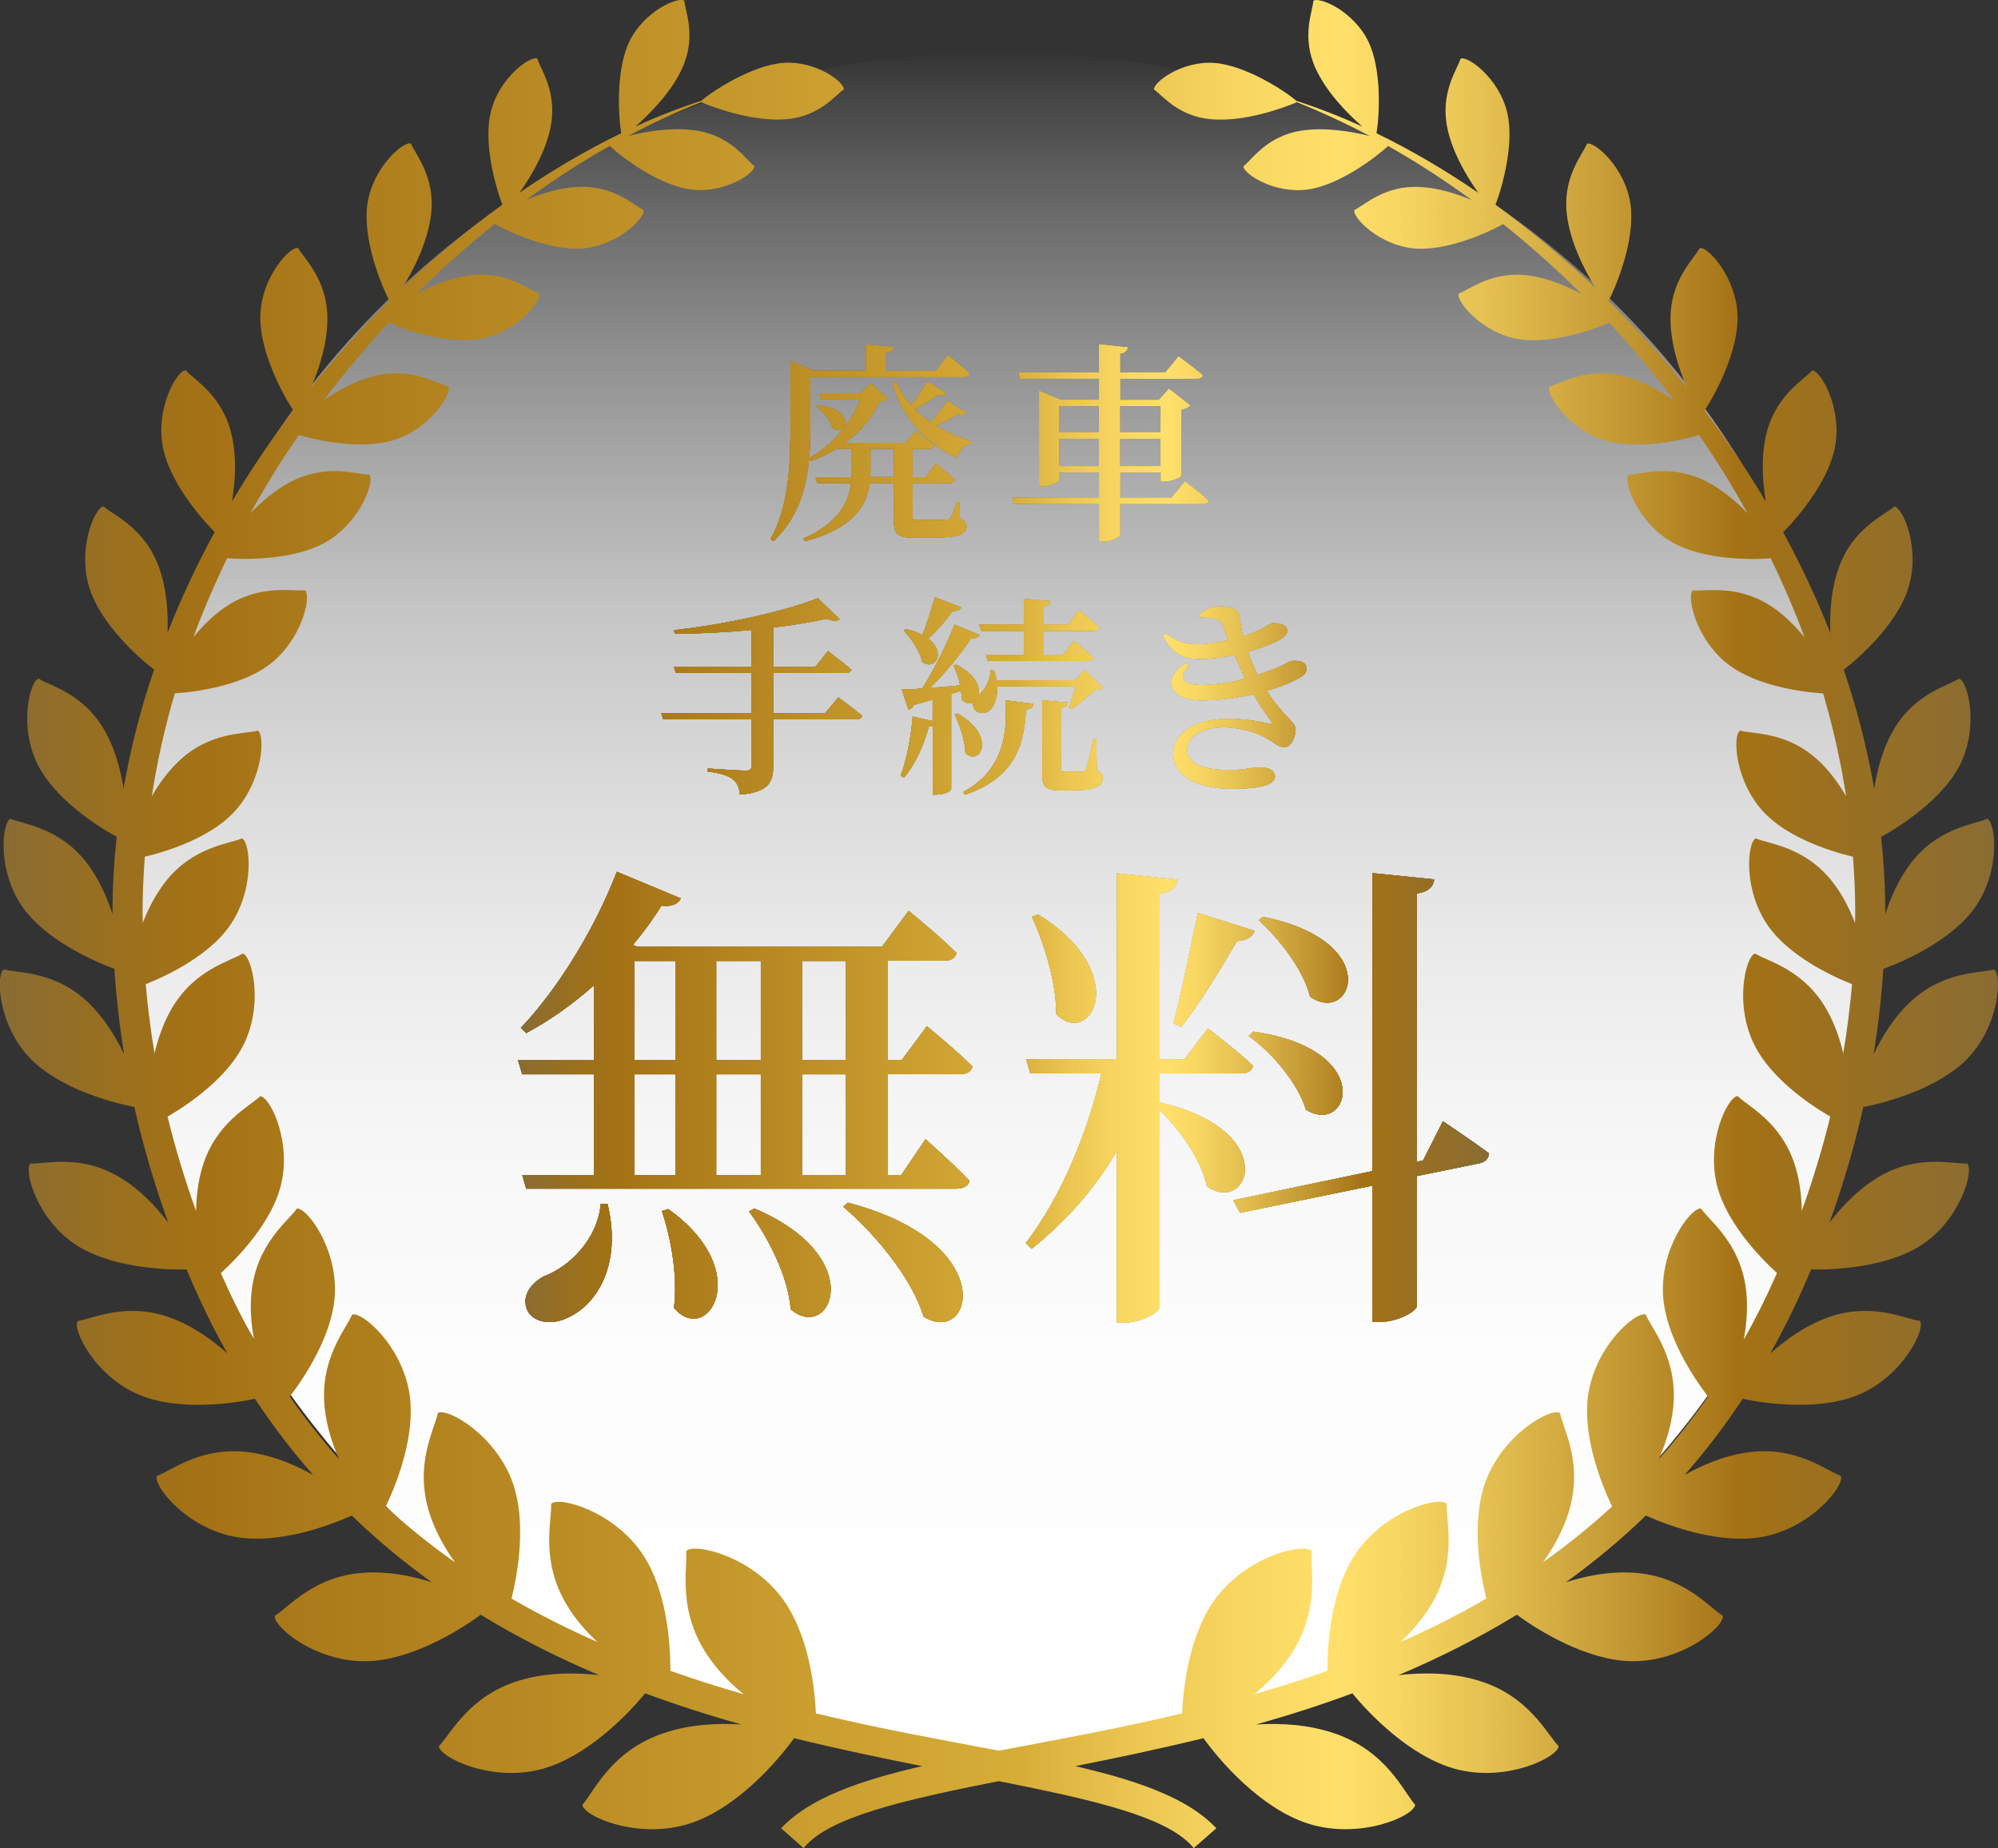
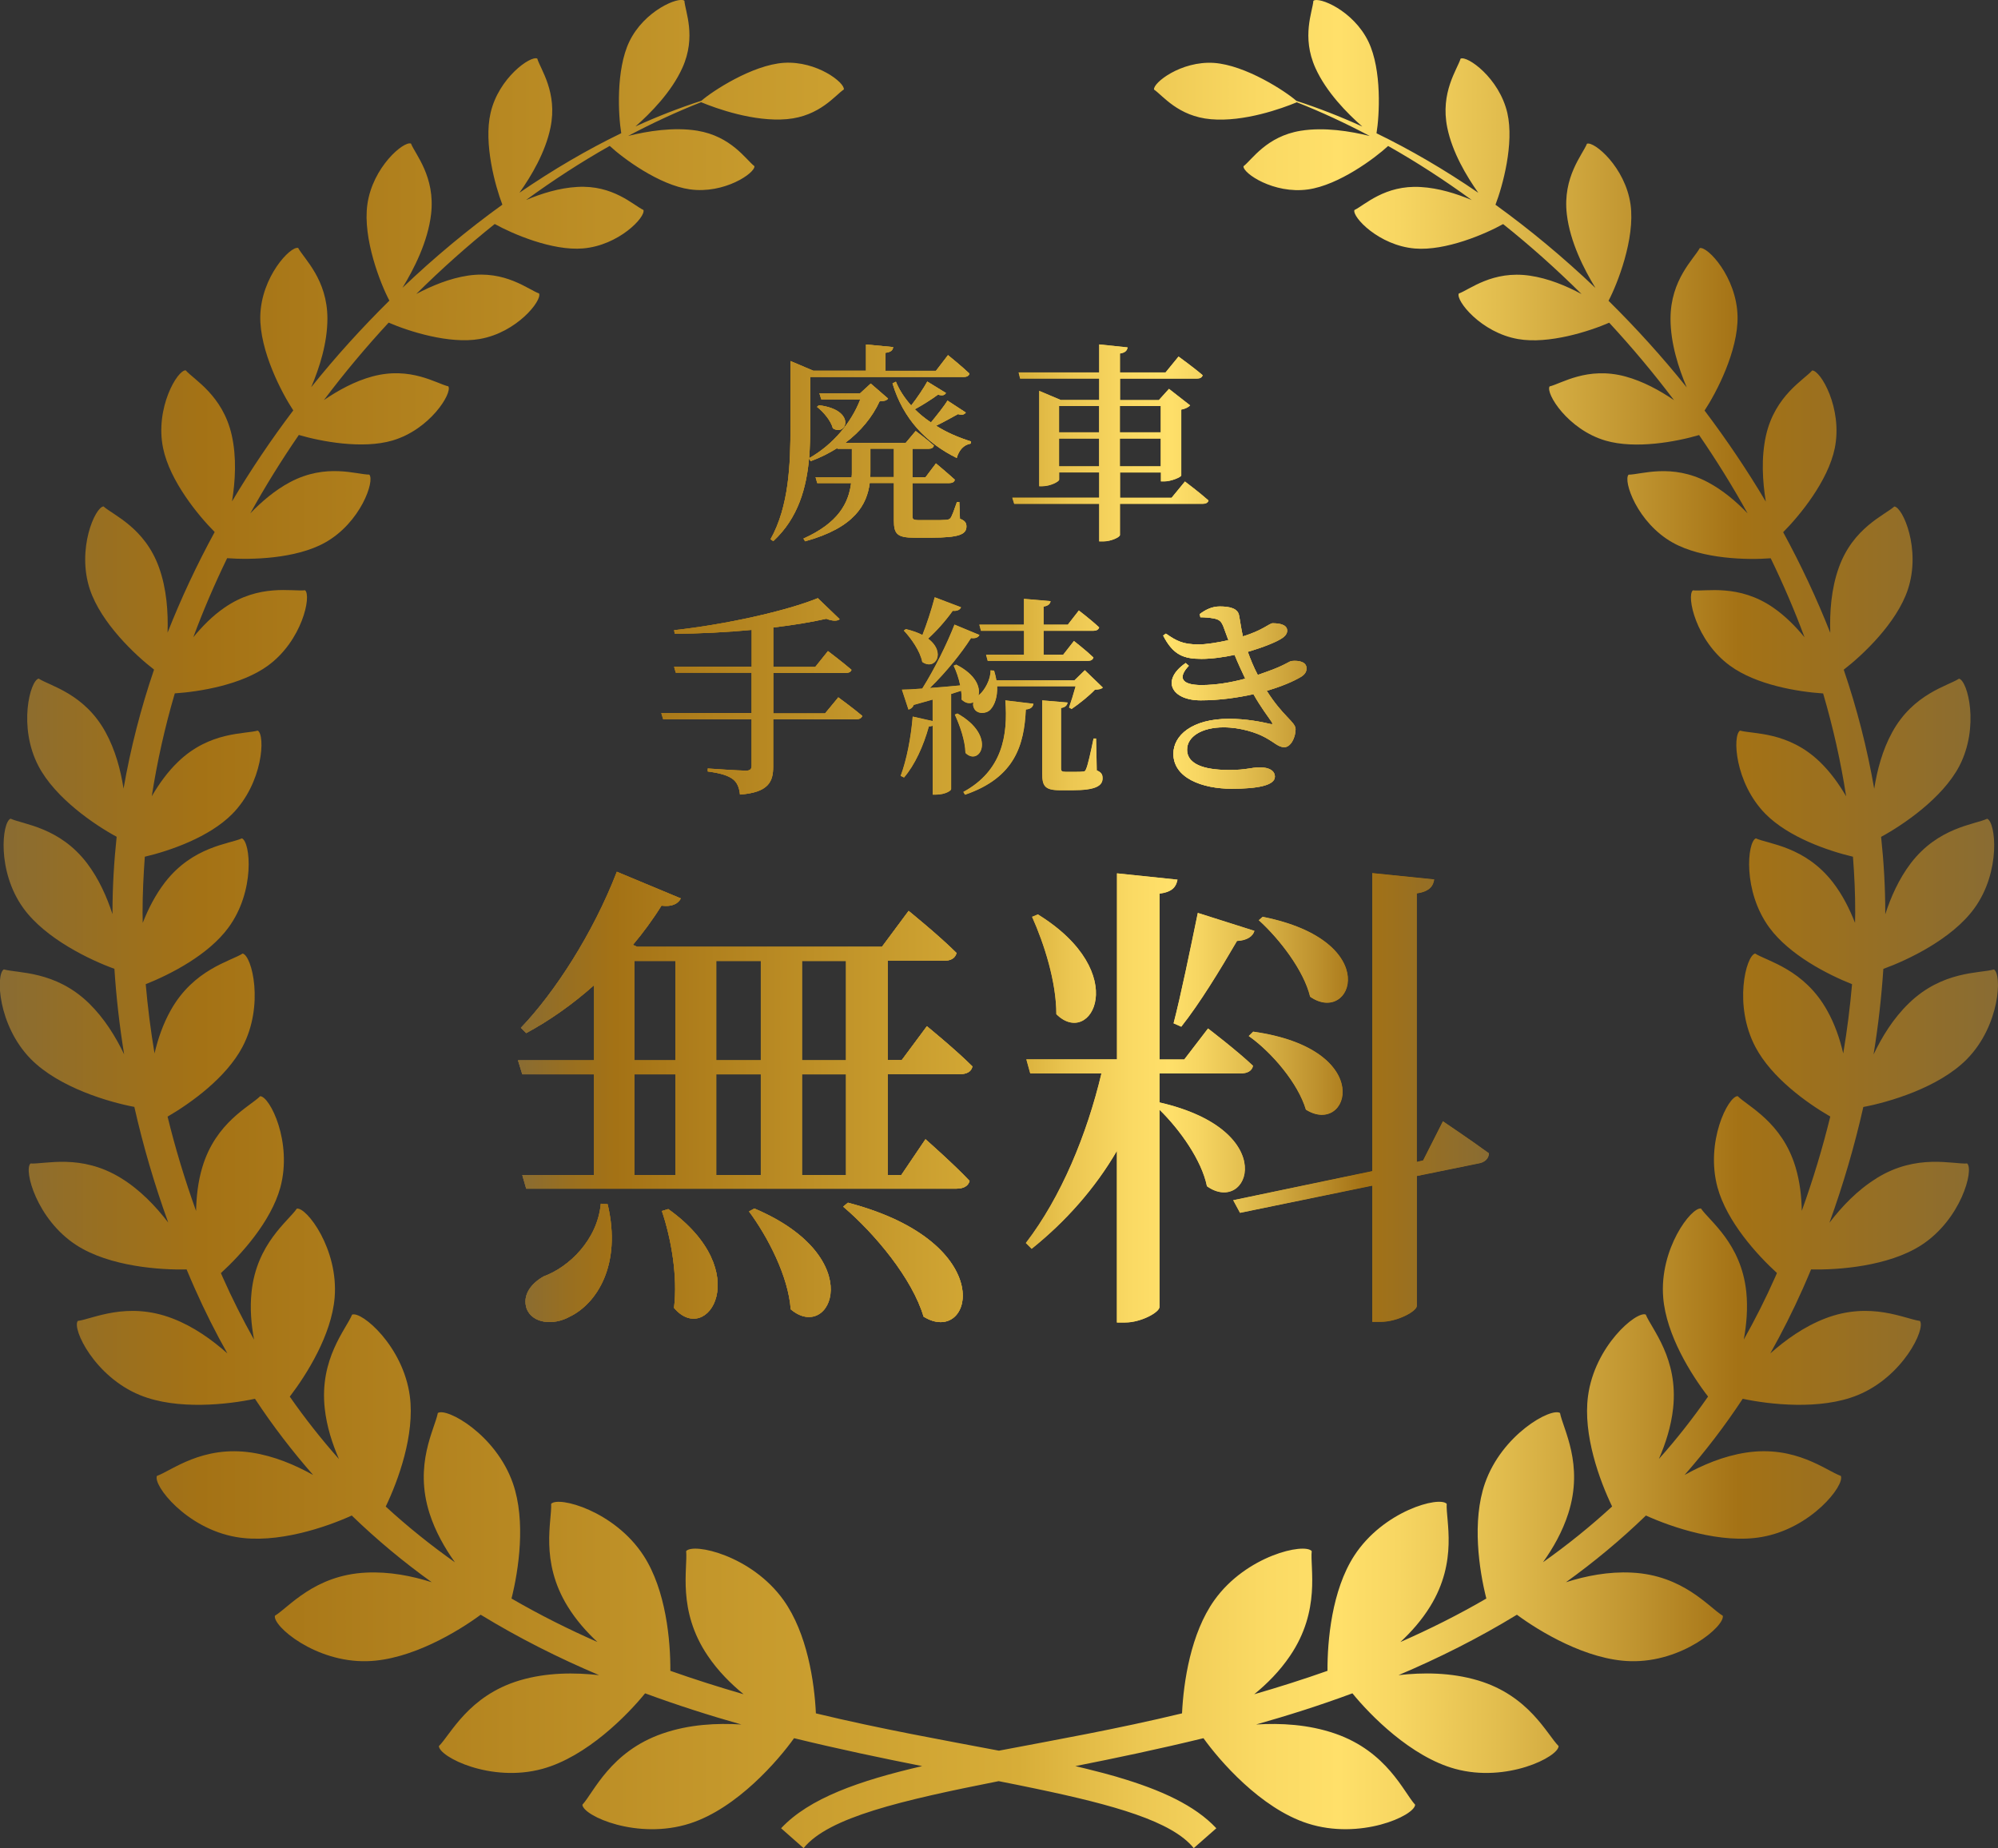
<svg xmlns="http://www.w3.org/2000/svg" xmlns:xlink="http://www.w3.org/1999/xlink" id="_レイヤー_2" viewBox="0 0 240.5 222.46">
  <rect x="0" y="0" width="240.5" height="222.46" fill="#333333" stroke="none" />
  <defs>
    <style>.cls-1{fill:url(#_名称未設定グラデーション_8);}.cls-2{fill:url(#_名称未設定グラデーション_8-2);}.cls-3{fill:url(#_名称未設定グラデーション_29);}</style>
    <linearGradient id="_名称未設定グラデーション_29" x1="120.31" y1="211.39" x2="120.31" y2="6.21" gradientUnits="userSpaceOnUse">
      <stop offset="0" stop-color="#fff" />
      <stop offset=".23" stop-color="#fff" stop-opacity=".99" />
      <stop offset=".36" stop-color="#fff" stop-opacity=".96" />
      <stop offset=".47" stop-color="#fff" stop-opacity=".9" />
      <stop offset=".57" stop-color="#fff" stop-opacity=".82" />
      <stop offset=".67" stop-color="#fff" stop-opacity=".72" />
      <stop offset=".75" stop-color="#fff" stop-opacity=".59" />
      <stop offset=".83" stop-color="#fff" stop-opacity=".44" />
      <stop offset=".91" stop-color="#fff" stop-opacity=".26" />
      <stop offset=".98" stop-color="#fff" stop-opacity=".07" />
      <stop offset="1" stop-color="#fff" stop-opacity="0" />
    </linearGradient>
    <linearGradient id="_名称未設定グラデーション_8" x1="62.35" y1="100.3" x2="179.23" y2="100.3" gradientUnits="userSpaceOnUse">
      <stop offset="0" stop-color="#896c33" />
      <stop offset=".05" stop-color="#986f21" />
      <stop offset=".1" stop-color="#a47215" />
      <stop offset=".51" stop-color="#d7ad38" />
      <stop offset=".57" stop-color="#ecc752" />
      <stop offset=".63" stop-color="#fad963" />
      <stop offset=".67" stop-color="#ffe06a" />
      <stop offset=".7" stop-color="#f7d662" />
      <stop offset=".75" stop-color="#e2bd4e" />
      <stop offset=".82" stop-color="#bf932f" />
      <stop offset=".87" stop-color="#a47215" />
      <stop offset="1" stop-color="#896c33" />
    </linearGradient>
    <linearGradient id="_名称未設定グラデーション_8-2" x1="0" y1="111.23" x2="240.5" y2="111.23" xlink:href="#_名称未設定グラデーション_8" />
  </defs>
  <g id="_レイヤー_2-2">
-     <ellipse class="cls-3" cx="120.31" cy="108.8" rx="104.36" ry="102.59" />
-     <path d="M106.85,129.3v12.13h1.63l2.92-4.32s3.38,2.97,5.31,5.02c-.17.64-.76.93-1.58.93h-51.79l-.47-1.63h8.63v-12.13h-8.63l-.52-1.69h9.16v-9.04c-2.62,2.33-5.37,4.26-8.17,5.77l-.64-.64c4.08-4.26,8.69-11.37,11.55-18.78l7.7,3.21c-.29.58-.99,1.05-2.33.87-1.05,1.69-2.22,3.27-3.44,4.72l.53.23h29.45l3.21-4.32s3.67,2.97,5.77,5.07c-.17.64-.7.93-1.52.93h-6.77v11.96h1.69l3.03-4.08s3.44,2.8,5.48,4.84c-.12.64-.7.93-1.52.93h-8.69ZM73.14,144.93c1.75,7.41-1.4,12.01-4.55,13.53-1.98,1.11-4.49.82-5.19-.93-.58-1.69.58-3.09,2.04-3.91,3.03-1.11,6.47-4.37,6.88-8.75l.82.06ZM76.35,127.61h4.96v-11.96h-4.96v11.96ZM76.35,141.43h4.96v-12.13h-4.96v12.13ZM80.43,145.51c10.56,7.52,4.67,16.62.7,11.9.47-3.79-.35-8.4-1.46-11.66l.76-.23ZM86.21,115.65v11.96h5.37v-11.96h-5.37ZM86.21,129.3v12.13h5.37v-12.13h-5.37ZM90.81,145.45c13.88,5.89,9.16,16.21,4.37,12.13-.29-3.97-2.74-8.69-5.02-11.78l.64-.35ZM96.53,115.65v11.96h5.31v-11.96h-5.31ZM101.84,129.3h-5.31v12.13h5.31v-12.13ZM102.07,144.75c18.49,4.84,14.99,17.38,9.1,13.71-1.34-4.55-5.83-9.97-9.68-13.24l.58-.47Z" />
    <path d="M139.57,132.68c14.75,3.38,10.73,13.65,5.71,10.09-.64-3.15-3.27-6.82-5.71-9.21v23.74c0,.64-2.22,1.87-4.14,1.87h-.99v-20.65c-2.62,4.49-6.12,8.46-10.26,11.78l-.7-.7c4.26-5.54,7.35-13.06,9.1-20.41h-8.57l-.47-1.69h10.91v-22.39l7.29.76c-.18.87-.58,1.46-2.16,1.69v19.95h2.97l2.86-3.73s3.38,2.57,5.42,4.49c-.12.64-.7.93-1.52.93h-9.74v3.5ZM124.93,110.05c11.43,7.06,6.36,16.15,2.22,12.01,0-3.91-1.46-8.46-2.92-11.72l.7-.29ZM141.26,123.17c.88-3.38,1.98-8.75,2.92-13.3l6.82,2.16c-.17.64-.88,1.17-2.1,1.22-2.04,3.5-4.49,7.52-6.71,10.32l-.93-.41ZM173.69,134.95s3.38,2.27,5.54,3.85c0,.64-.53,1.11-1.22,1.22l-7.46,1.52v15.63c0,.64-2.33,1.92-4.32,1.92h-1.05v-16.39l-15.92,3.27-.82-1.52,16.74-3.5v-35.87l7.46.76c-.12.82-.58,1.46-2.1,1.69v32.31l.76-.18,2.39-4.72ZM150.83,124.16c14.99,2.1,11.55,12.66,6.36,9.39-.93-3.15-4.08-6.88-6.88-8.86l.53-.52ZM151.99,110.34c14.7,2.92,10.73,13.12,5.71,9.62-.76-3.15-3.67-6.94-6.18-9.21l.47-.41Z" />
    <path d="M115.51,62.42c.64.23.82.51.82.94,0,.94-.84,1.35-4.26,1.35h-2.07c-2.02,0-2.4-.48-2.4-2.04v-4.54h-2.91c-.33,2.6-1.81,5.38-7.78,7.02l-.2-.33c4.21-1.89,5.43-4.26,5.74-6.68h-4.08l-.2-.71h4.34c.03-.2.03-.41.03-.61v-2.81h-1.73l-.03-.08c-.97.61-2.04,1.15-3.21,1.58l-.18-.36c-.31,3.5-1.28,7.19-4.31,9.98l-.33-.23c2.22-3.98,2.4-9.01,2.4-13.62v-7.83l2.76,1.17h6.33v-3.16l3.27.31c-.03.36-.25.61-.92.69v2.17h6.07l1.45-1.89s1.61,1.3,2.58,2.22c-.05.28-.33.41-.69.41h-18.47v5.89c0,1.2-.03,2.53-.13,3.88,2.88-1.63,5.08-4.29,6.15-7.07h-4.69l-.23-.74h4.9l1.28-1.17,2.09,1.81c-.18.23-.43.31-1.02.33-.87,1.89-2.27,3.6-4.13,5h7.27l1.2-1.43s1.35.99,2.19,1.76c-.08.28-.31.38-.64.38h-1.94v3.42h1.58l1.25-1.66s1.4,1.17,2.27,1.96c-.05.28-.31.41-.66.41h-4.44v3.98c0,.36.1.48.77.48h1.71c.69,0,1.3,0,1.58-.03.23-.03.36-.05.51-.2.2-.26.49-1.1.79-1.96h.28l.08,2.02ZM98.57,48.77c4.57.56,3.34,3.83,1.68,2.78-.23-.92-1.15-1.99-1.91-2.58l.23-.2ZM107.6,57.42v-3.42h-2.83v2.81c0,.2,0,.41-.03.61h2.86ZM116.25,49.66c-.18.23-.41.33-.94.18-.69.38-1.68.94-2.63,1.4,1.3.82,2.73,1.43,4.21,1.89l-.05.26c-.84.15-1.4.77-1.68,1.73-3.67-1.81-6.46-4.72-7.73-8.98l.41-.2c.43,1.05,1.07,1.99,1.84,2.86.74-.94,1.53-2.14,1.94-2.88l2.25,1.38c-.18.26-.38.36-.97.2-.69.51-1.76,1.2-2.78,1.76.59.59,1.22,1.1,1.94,1.58.71-.87,1.58-1.94,1.99-2.63l2.22,1.45Z" />
    <path d="M142.61,57.93s1.79,1.35,2.86,2.3c-.05.28-.33.41-.71.41h-9.95v3.75c0,.26-1.07.77-1.99.77h-.51v-4.52h-10.23l-.23-.74h10.46v-3.04h-4.82v.87c0,.23-1.05.79-2.04.79h-.36v-11.48l2.6,1.1h4.62v-2.58h-9.52l-.18-.74h9.7v-3.37l3.42.36c-.05.36-.26.64-.92.74v2.27h5.49l1.56-1.91s1.81,1.3,2.91,2.25c-.08.28-.33.41-.71.41h-9.24v2.58h4.67l1.22-1.35,2.55,1.99c-.18.2-.54.41-1.07.51v7.93c-.03.2-1.22.71-2.04.71h-.41v-1.07h-4.92v3.04h6.2l1.61-1.96ZM127.48,48.87v3.16h4.82v-3.16h-4.82ZM132.3,56.12v-3.34h-4.82v3.34h4.82ZM134.8,48.87v3.16h4.92v-3.16h-4.92ZM139.72,56.12v-3.34h-4.92v3.34h4.92Z" />
    <path d="M100.88,83.91s1.79,1.3,2.91,2.25c-.08.28-.36.41-.74.41h-9.98v5.69c0,1.81-.54,3.11-4,3.37-.08-.79-.31-1.43-.84-1.84-.54-.41-1.33-.71-3.04-.94v-.36s3.8.26,4.59.26c.51,0,.69-.18.69-.59v-5.59h-10.64l-.23-.74h10.87v-4.87h-9.13l-.2-.71h9.34v-4.44c-3.01.28-6.23.46-9.26.46l-.08-.43c6.12-.66,13.5-2.3,17.3-3.85l2.63,2.53c-.25.23-.82.26-1.61-.05-1.81.41-4.01.77-6.38,1.05v4.75h5.05l1.53-1.91s1.76,1.33,2.83,2.25c-.05.26-.33.38-.71.38h-8.7v4.87h6.23l1.58-1.91Z" />
    <path d="M132.77,82.73c-.18.2-.46.26-.97.28-.66.71-1.91,1.71-2.81,2.32l-.31-.18c.23-.64.56-1.71.79-2.55h-9.44c.05,1.3-.31,2.27-.82,2.81-.51.54-1.61.56-1.96-.15-.13-.26-.15-.51-.08-.74-.41.2-.94.15-1.43-.33.03-.33,0-.69-.05-1.05l-1.2.38v11.46c0,.18-.71.66-1.84.66h-.38v-8.29c-.13.05-.28.08-.46.08-.66,2.37-1.68,4.62-2.99,6.15l-.41-.2c.71-1.89,1.25-4.62,1.45-7.14l2.4.54v-2.58c-.69.2-1.45.41-2.27.64-.13.33-.38.51-.64.56l-.79-2.4c.56,0,1.4-.05,2.45-.13,1.48-2.35,2.99-5.41,3.88-7.7l3.01,1.25c-.13.28-.48.46-1.02.38-1.12,1.76-2.99,4.11-4.95,6,1.1-.08,2.35-.18,3.65-.31-.18-.87-.48-1.73-.79-2.37l.31-.13c2.37,1.2,2.93,2.73,2.68,3.7l.1-.08c.64-.54,1.38-1.84,1.35-2.93l.43.03c.13.41.21.79.28,1.17h9.39l1.25-1.22,2.17,2.09ZM115.68,73.09c-.1.28-.43.48-1,.43-.87,1.22-1.94,2.42-2.96,3.34,2.22,1.68.84,3.9-.71,2.81-.25-1.3-1.33-2.83-2.22-3.78l.25-.18c.82.2,1.46.43,1.99.71.51-1.28,1.07-2.98,1.48-4.54l3.16,1.2ZM115.24,85.87c4.82,2.7,2.7,6.45.97,4.75-.03-1.51-.69-3.34-1.28-4.62l.31-.13ZM115.96,95.31c4.69-2.55,5.38-6.81,5.05-11.02l3.39.41c-.08.41-.33.64-.92.69-.2,4.24-1.28,8.19-7.32,10.26l-.2-.33ZM117.87,75.18h5.38v-3.11l3.21.28c-.05.33-.26.56-.84.66v2.17h2.91l1.33-1.71s1.53,1.17,2.45,2.04c-.08.28-.33.41-.69.41h-6v2.88h2.35l1.3-1.66s1.48,1.15,2.35,1.99c-.08.28-.31.41-.66.41h-12.07l-.2-.74h4.57v-2.88h-5.18l-.2-.74ZM132.01,92.71c.61.26.71.54.71.97,0,.92-.89,1.43-3.6,1.43h-1.53c-1.86,0-2.14-.54-2.14-2.04v-8.78l3.06.26c-.05.33-.28.59-.79.66v7.27c0,.31.08.41.56.41h1.05c.48,0,.84,0,1-.03.23,0,.31-.05.41-.33.2-.43.56-2.04.89-3.65h.31l.08,3.83Z" />
    <path d="M144.41,73.91c.74-.56,1.5-.92,2.42-.92,1.2,0,2.19.23,2.32,1.1.13.64.25,1.61.46,2.5,2.35-.71,3.21-1.58,3.57-1.58.82,0,1.76.15,1.76.89,0,.31-.18.64-.66.94-.64.43-2.22,1.07-4.08,1.61.33.92.69,1.81,1.2,2.78.36-.13.71-.26,1.07-.38,2.25-.79,2.73-1.3,3.04-1.3.84-.08,1.76.1,1.76.89,0,.33-.13.69-.66,1.02-.94.56-2.37,1.17-4.13,1.68,1.94,3.09,3.47,3.75,3.47,4.62,0,1.05-.61,2.17-1.35,2.17s-1.12-.54-2.4-1.22c-.94-.51-2.86-1.17-4.92-1.17-2.63,0-4.39,1.12-4.39,2.68,0,2.07,2.81,2.45,5.05,2.45s2.5-.31,3.78-.31c.97,0,1.74.36,1.74,1.12,0,1.07-2.17,1.45-5.18,1.45-3.65,0-7.04-1.33-7.04-4.21,0-2.19,2.22-4.21,6.71-4.21,2.02,0,3.85.36,4.92.61.33.1.33,0,.2-.23-.43-.64-1.3-1.76-2.19-3.34-1.94.43-4.13.74-6.35.74-3.52,0-4.82-2.42-1.81-4.49l.38.33c-1.33,1.4-.94,2.32,1.53,2.32,1.74,0,3.55-.31,5.26-.77-.41-.87-.87-1.84-1.28-2.86-1.33.28-2.73.48-3.98.48-2.14,0-3.42-.46-4.62-2.81l.33-.23c1.33.92,2.09,1.3,3.95,1.3.92,0,2.32-.23,3.57-.51-.2-.56-.41-1.1-.59-1.61-.26-.64-.46-.89-1.25-1.02-.43-.08-1.02-.13-1.53-.13l-.08-.41Z" />
    <path class="cls-1" d="M106.85,129.3v12.13h1.63l2.92-4.32s3.38,2.97,5.31,5.02c-.17.64-.76.93-1.58.93h-51.79l-.47-1.63h8.63v-12.13h-8.63l-.52-1.69h9.16v-9.04c-2.62,2.33-5.37,4.26-8.17,5.77l-.64-.64c4.08-4.26,8.69-11.37,11.55-18.78l7.7,3.21c-.29.58-.99,1.05-2.33.87-1.05,1.69-2.22,3.27-3.44,4.72l.53.23h29.45l3.21-4.32s3.67,2.97,5.77,5.07c-.17.64-.7.93-1.52.93h-6.77v11.96h1.69l3.03-4.08s3.44,2.8,5.48,4.84c-.12.64-.7.93-1.52.93h-8.69ZM73.14,144.93c1.75,7.41-1.4,12.01-4.55,13.53-1.98,1.11-4.49.82-5.19-.93-.58-1.69.58-3.09,2.04-3.91,3.03-1.11,6.47-4.37,6.88-8.75l.82.06ZM76.35,127.61h4.96v-11.96h-4.96v11.96ZM76.35,141.43h4.96v-12.13h-4.96v12.13ZM80.43,145.51c10.56,7.52,4.67,16.62.7,11.9.47-3.79-.35-8.4-1.46-11.66l.76-.23ZM86.21,115.65v11.96h5.37v-11.96h-5.37ZM86.21,129.3v12.13h5.37v-12.13h-5.37ZM90.81,145.45c13.88,5.89,9.16,16.21,4.37,12.13-.29-3.97-2.74-8.69-5.02-11.78l.64-.35ZM96.53,115.65v11.96h5.31v-11.96h-5.31ZM101.84,129.3h-5.31v12.13h5.31v-12.13ZM102.07,144.75c18.49,4.84,14.99,17.38,9.1,13.71-1.34-4.55-5.83-9.97-9.68-13.24l.58-.47Z" />
    <path class="cls-1" d="M139.57,132.68c14.75,3.38,10.73,13.65,5.71,10.09-.64-3.15-3.27-6.82-5.71-9.21v23.74c0,.64-2.22,1.87-4.14,1.87h-.99v-20.65c-2.62,4.49-6.12,8.46-10.26,11.78l-.7-.7c4.26-5.54,7.35-13.06,9.1-20.41h-8.57l-.47-1.69h10.91v-22.39l7.29.76c-.18.87-.58,1.46-2.16,1.69v19.95h2.97l2.86-3.73s3.38,2.57,5.42,4.49c-.12.64-.7.93-1.52.93h-9.74v3.5ZM124.93,110.05c11.43,7.06,6.36,16.15,2.22,12.01,0-3.91-1.46-8.46-2.92-11.72l.7-.29ZM141.26,123.17c.88-3.38,1.98-8.75,2.92-13.3l6.82,2.16c-.17.64-.88,1.17-2.1,1.22-2.04,3.5-4.49,7.52-6.71,10.32l-.93-.41ZM173.69,134.95s3.38,2.27,5.54,3.85c0,.64-.53,1.11-1.22,1.22l-7.46,1.52v15.63c0,.64-2.33,1.92-4.32,1.92h-1.05v-16.39l-15.92,3.27-.82-1.52,16.74-3.5v-35.87l7.46.76c-.12.82-.58,1.46-2.1,1.69v32.31l.76-.18,2.39-4.72ZM150.83,124.16c14.99,2.1,11.55,12.66,6.36,9.39-.93-3.15-4.08-6.88-6.88-8.86l.53-.52ZM151.99,110.34c14.7,2.92,10.73,13.12,5.71,9.62-.76-3.15-3.67-6.94-6.18-9.21l.47-.41Z" />
    <path class="cls-1" d="M106.85,129.3v12.13h1.63l2.92-4.32s3.38,2.97,5.31,5.02c-.17.64-.76.93-1.58.93h-51.79l-.47-1.63h8.63v-12.13h-8.63l-.52-1.69h9.16v-9.04c-2.62,2.33-5.37,4.26-8.17,5.77l-.64-.64c4.08-4.26,8.69-11.37,11.55-18.78l7.7,3.21c-.29.58-.99,1.05-2.33.87-1.05,1.69-2.22,3.27-3.44,4.72l.53.23h29.45l3.21-4.32s3.67,2.97,5.77,5.07c-.17.64-.7.93-1.52.93h-6.77v11.96h1.69l3.03-4.08s3.44,2.8,5.48,4.84c-.12.64-.7.93-1.52.93h-8.69ZM73.14,144.93c1.75,7.41-1.4,12.01-4.55,13.53-1.98,1.11-4.49.82-5.19-.93-.58-1.69.58-3.09,2.04-3.91,3.03-1.11,6.47-4.37,6.88-8.75l.82.06ZM76.35,127.61h4.96v-11.96h-4.96v11.96ZM76.35,141.43h4.96v-12.13h-4.96v12.13ZM80.43,145.51c10.56,7.52,4.67,16.62.7,11.9.47-3.79-.35-8.4-1.46-11.66l.76-.23ZM86.21,115.65v11.96h5.37v-11.96h-5.37ZM86.21,129.3v12.13h5.37v-12.13h-5.37ZM90.81,145.45c13.88,5.89,9.16,16.21,4.37,12.13-.29-3.97-2.74-8.69-5.02-11.78l.64-.35ZM96.53,115.65v11.96h5.31v-11.96h-5.31ZM101.84,129.3h-5.31v12.13h5.31v-12.13ZM102.07,144.75c18.49,4.84,14.99,17.38,9.1,13.71-1.34-4.55-5.83-9.97-9.68-13.24l.58-.47Z" />
    <path class="cls-1" d="M139.57,132.68c14.75,3.38,10.73,13.65,5.71,10.09-.64-3.15-3.27-6.82-5.71-9.21v23.74c0,.64-2.22,1.87-4.14,1.87h-.99v-20.65c-2.62,4.49-6.12,8.46-10.26,11.78l-.7-.7c4.26-5.54,7.35-13.06,9.1-20.41h-8.57l-.47-1.69h10.91v-22.39l7.29.76c-.18.87-.58,1.46-2.16,1.69v19.95h2.97l2.86-3.73s3.38,2.57,5.42,4.49c-.12.64-.7.93-1.52.93h-9.74v3.5ZM124.93,110.05c11.43,7.06,6.36,16.15,2.22,12.01,0-3.91-1.46-8.46-2.92-11.72l.7-.29ZM141.26,123.17c.88-3.38,1.98-8.75,2.92-13.3l6.82,2.16c-.17.64-.88,1.17-2.1,1.22-2.04,3.5-4.49,7.52-6.71,10.32l-.93-.41ZM173.69,134.95s3.38,2.27,5.54,3.85c0,.64-.53,1.11-1.22,1.22l-7.46,1.52v15.63c0,.64-2.33,1.92-4.32,1.92h-1.05v-16.39l-15.92,3.27-.82-1.52,16.74-3.5v-35.87l7.46.76c-.12.82-.58,1.46-2.1,1.69v32.31l.76-.18,2.39-4.72ZM150.83,124.16c14.99,2.1,11.55,12.66,6.36,9.39-.93-3.15-4.08-6.88-6.88-8.86l.53-.52ZM151.99,110.34c14.7,2.92,10.73,13.12,5.71,9.62-.76-3.15-3.67-6.94-6.18-9.21l.47-.41Z" />
    <path class="cls-1" d="M106.85,129.3v12.13h1.63l2.92-4.32s3.38,2.97,5.31,5.02c-.17.64-.76.93-1.58.93h-51.79l-.47-1.63h8.63v-12.13h-8.63l-.52-1.69h9.16v-9.04c-2.62,2.33-5.37,4.26-8.17,5.77l-.64-.64c4.08-4.26,8.69-11.37,11.55-18.78l7.7,3.21c-.29.58-.99,1.05-2.33.87-1.05,1.69-2.22,3.27-3.44,4.72l.53.23h29.45l3.21-4.32s3.67,2.97,5.77,5.07c-.17.64-.7.93-1.52.93h-6.77v11.96h1.69l3.03-4.08s3.44,2.8,5.48,4.84c-.12.64-.7.93-1.52.93h-8.69ZM73.14,144.93c1.75,7.41-1.4,12.01-4.55,13.53-1.98,1.11-4.49.82-5.19-.93-.58-1.69.58-3.09,2.04-3.91,3.03-1.11,6.47-4.37,6.88-8.75l.82.06ZM76.35,127.61h4.96v-11.96h-4.96v11.96ZM76.35,141.43h4.96v-12.13h-4.96v12.13ZM80.43,145.51c10.56,7.52,4.67,16.62.7,11.9.47-3.79-.35-8.4-1.46-11.66l.76-.23ZM86.21,115.65v11.96h5.37v-11.96h-5.37ZM86.21,129.3v12.13h5.37v-12.13h-5.37ZM90.81,145.45c13.88,5.89,9.16,16.21,4.37,12.13-.29-3.97-2.74-8.69-5.02-11.78l.64-.35ZM96.53,115.65v11.96h5.31v-11.96h-5.31ZM101.84,129.3h-5.31v12.13h5.31v-12.13ZM102.07,144.75c18.49,4.84,14.99,17.38,9.1,13.71-1.34-4.55-5.83-9.97-9.68-13.24l.58-.47Z" />
-     <path class="cls-1" d="M139.57,132.68c14.75,3.38,10.73,13.65,5.71,10.09-.64-3.15-3.27-6.82-5.71-9.21v23.74c0,.64-2.22,1.87-4.14,1.87h-.99v-20.65c-2.62,4.49-6.12,8.46-10.26,11.78l-.7-.7c4.26-5.54,7.35-13.06,9.1-20.41h-8.57l-.47-1.69h10.91v-22.39l7.29.76c-.18.87-.58,1.46-2.16,1.69v19.95h2.97l2.86-3.73s3.38,2.57,5.42,4.49c-.12.64-.7.93-1.52.93h-9.74v3.5ZM124.93,110.05c11.43,7.06,6.36,16.15,2.22,12.01,0-3.91-1.46-8.46-2.92-11.72l.7-.29ZM141.26,123.17c.88-3.38,1.98-8.75,2.92-13.3l6.82,2.16c-.17.64-.88,1.17-2.1,1.22-2.04,3.5-4.49,7.52-6.71,10.32l-.93-.41ZM173.69,134.95s3.38,2.27,5.54,3.85c0,.64-.53,1.11-1.22,1.22l-7.46,1.52v15.63c0,.64-2.33,1.92-4.32,1.92h-1.05v-16.39l-15.92,3.27-.82-1.52,16.74-3.5v-35.87l7.46.76c-.12.82-.58,1.46-2.1,1.69v32.31l.76-.18,2.39-4.72ZM150.83,124.16c14.99,2.1,11.55,12.66,6.36,9.39-.93-3.15-4.08-6.88-6.88-8.86l.53-.52ZM151.99,110.34c14.7,2.92,10.73,13.12,5.71,9.62-.76-3.15-3.67-6.94-6.18-9.21l.47-.41Z" />
    <path class="cls-1" d="M115.51,62.42c.64.23.82.51.82.94,0,.94-.84,1.35-4.26,1.35h-2.07c-2.02,0-2.4-.48-2.4-2.04v-4.54h-2.91c-.33,2.6-1.81,5.38-7.78,7.02l-.2-.33c4.21-1.89,5.43-4.26,5.74-6.68h-4.08l-.2-.71h4.34c.03-.2.03-.41.03-.61v-2.81h-1.73l-.03-.08c-.97.61-2.04,1.15-3.21,1.58l-.18-.36c-.31,3.5-1.28,7.19-4.31,9.98l-.33-.23c2.22-3.98,2.4-9.01,2.4-13.62v-7.83l2.76,1.17h6.33v-3.16l3.27.31c-.03.36-.25.61-.92.69v2.17h6.07l1.45-1.89s1.61,1.3,2.58,2.22c-.05.28-.33.41-.69.41h-18.47v5.89c0,1.2-.03,2.53-.13,3.88,2.88-1.63,5.08-4.29,6.15-7.07h-4.69l-.23-.74h4.9l1.28-1.17,2.09,1.81c-.18.23-.43.31-1.02.33-.87,1.89-2.27,3.6-4.13,5h7.27l1.2-1.43s1.35.99,2.19,1.76c-.08.28-.31.38-.64.38h-1.94v3.42h1.58l1.25-1.66s1.4,1.17,2.27,1.96c-.05.28-.31.41-.66.41h-4.44v3.98c0,.36.1.48.77.48h1.71c.69,0,1.3,0,1.58-.03.23-.03.36-.05.51-.2.2-.26.49-1.1.79-1.96h.28l.08,2.02ZM98.57,48.77c4.57.56,3.34,3.83,1.68,2.78-.23-.92-1.15-1.99-1.91-2.58l.23-.2ZM107.6,57.42v-3.42h-2.83v2.81c0,.2,0,.41-.03.61h2.86ZM116.25,49.66c-.18.23-.41.33-.94.18-.69.38-1.68.94-2.63,1.4,1.3.82,2.73,1.43,4.21,1.89l-.05.26c-.84.15-1.4.77-1.68,1.73-3.67-1.81-6.46-4.72-7.73-8.98l.41-.2c.43,1.05,1.07,1.99,1.84,2.86.74-.94,1.53-2.14,1.94-2.88l2.25,1.38c-.18.26-.38.36-.97.2-.69.51-1.76,1.2-2.78,1.76.59.59,1.22,1.1,1.94,1.58.71-.87,1.58-1.94,1.99-2.63l2.22,1.45Z" />
    <path class="cls-1" d="M142.61,57.93s1.79,1.35,2.86,2.3c-.05.28-.33.41-.71.41h-9.95v3.75c0,.26-1.07.77-1.99.77h-.51v-4.52h-10.23l-.23-.74h10.46v-3.04h-4.82v.87c0,.23-1.05.79-2.04.79h-.36v-11.48l2.6,1.1h4.62v-2.58h-9.52l-.18-.74h9.7v-3.37l3.42.36c-.05.36-.26.64-.92.74v2.27h5.49l1.56-1.91s1.81,1.3,2.91,2.25c-.08.28-.33.41-.71.41h-9.24v2.58h4.67l1.22-1.35,2.55,1.99c-.18.2-.54.41-1.07.51v7.93c-.03.2-1.22.71-2.04.71h-.41v-1.07h-4.92v3.04h6.2l1.61-1.96ZM127.48,48.87v3.16h4.82v-3.16h-4.82ZM132.3,56.12v-3.34h-4.82v3.34h4.82ZM134.8,48.87v3.16h4.92v-3.16h-4.92ZM139.72,56.12v-3.34h-4.92v3.34h4.92Z" />
    <path class="cls-1" d="M100.88,83.91s1.79,1.3,2.91,2.25c-.08.28-.36.41-.74.41h-9.98v5.69c0,1.81-.54,3.11-4,3.37-.08-.79-.31-1.43-.84-1.84-.54-.41-1.33-.71-3.04-.94v-.36s3.8.26,4.59.26c.51,0,.69-.18.69-.59v-5.59h-10.64l-.23-.74h10.87v-4.87h-9.13l-.2-.71h9.34v-4.44c-3.01.28-6.23.46-9.26.46l-.08-.43c6.12-.66,13.5-2.3,17.3-3.85l2.63,2.53c-.25.23-.82.26-1.61-.05-1.81.41-4.01.77-6.38,1.05v4.75h5.05l1.53-1.91s1.76,1.33,2.83,2.25c-.05.26-.33.38-.71.38h-8.7v4.87h6.23l1.58-1.91Z" />
    <path class="cls-1" d="M132.77,82.73c-.18.2-.46.26-.97.28-.66.71-1.91,1.71-2.81,2.32l-.31-.18c.23-.64.56-1.71.79-2.55h-9.44c.05,1.3-.31,2.27-.82,2.81-.51.54-1.61.56-1.96-.15-.13-.26-.15-.51-.08-.74-.41.2-.94.15-1.43-.33.03-.33,0-.69-.05-1.05l-1.2.38v11.46c0,.18-.71.66-1.84.66h-.38v-8.29c-.13.05-.28.08-.46.08-.66,2.37-1.68,4.62-2.99,6.15l-.41-.2c.71-1.89,1.25-4.62,1.45-7.14l2.4.54v-2.58c-.69.2-1.45.41-2.27.64-.13.33-.38.51-.64.56l-.79-2.4c.56,0,1.4-.05,2.45-.13,1.48-2.35,2.99-5.41,3.88-7.7l3.01,1.25c-.13.28-.48.46-1.02.38-1.12,1.76-2.99,4.11-4.95,6,1.1-.08,2.35-.18,3.65-.31-.18-.87-.48-1.73-.79-2.37l.31-.13c2.37,1.2,2.93,2.73,2.68,3.7l.1-.08c.64-.54,1.38-1.84,1.35-2.93l.43.03c.13.41.21.79.28,1.17h9.39l1.25-1.22,2.17,2.09ZM115.68,73.09c-.1.28-.43.48-1,.43-.87,1.22-1.94,2.42-2.96,3.34,2.22,1.68.84,3.9-.71,2.81-.25-1.3-1.33-2.83-2.22-3.78l.25-.18c.82.2,1.46.43,1.99.71.51-1.28,1.07-2.98,1.48-4.54l3.16,1.2ZM115.24,85.87c4.82,2.7,2.7,6.45.97,4.75-.03-1.51-.69-3.34-1.28-4.62l.31-.13ZM115.96,95.31c4.69-2.55,5.38-6.81,5.05-11.02l3.39.41c-.08.41-.33.64-.92.69-.2,4.24-1.28,8.19-7.32,10.26l-.2-.33ZM117.87,75.18h5.38v-3.11l3.21.28c-.05.33-.26.56-.84.66v2.17h2.91l1.33-1.71s1.53,1.17,2.45,2.04c-.08.28-.33.41-.69.41h-6v2.88h2.35l1.3-1.66s1.48,1.15,2.35,1.99c-.08.28-.31.41-.66.41h-12.07l-.2-.74h4.57v-2.88h-5.18l-.2-.74ZM132.01,92.71c.61.26.71.54.71.97,0,.92-.89,1.43-3.6,1.43h-1.53c-1.86,0-2.14-.54-2.14-2.04v-8.78l3.06.26c-.05.33-.28.59-.79.66v7.27c0,.31.08.41.56.41h1.05c.48,0,.84,0,1-.03.23,0,.31-.05.41-.33.2-.43.56-2.04.89-3.65h.31l.08,3.83Z" />
    <path class="cls-1" d="M144.41,73.91c.74-.56,1.5-.92,2.42-.92,1.2,0,2.19.23,2.32,1.1.13.64.25,1.61.46,2.5,2.35-.71,3.21-1.58,3.57-1.58.82,0,1.76.15,1.76.89,0,.31-.18.64-.66.94-.64.43-2.22,1.07-4.08,1.61.33.92.69,1.81,1.2,2.78.36-.13.71-.26,1.07-.38,2.25-.79,2.73-1.3,3.04-1.3.84-.08,1.76.1,1.76.89,0,.33-.13.69-.66,1.02-.94.56-2.37,1.17-4.13,1.68,1.94,3.09,3.47,3.75,3.47,4.62,0,1.05-.61,2.17-1.35,2.17s-1.12-.54-2.4-1.22c-.94-.51-2.86-1.17-4.92-1.17-2.63,0-4.39,1.12-4.39,2.68,0,2.07,2.81,2.45,5.05,2.45s2.5-.31,3.78-.31c.97,0,1.74.36,1.74,1.12,0,1.07-2.17,1.45-5.18,1.45-3.65,0-7.04-1.33-7.04-4.21,0-2.19,2.22-4.21,6.71-4.21,2.02,0,3.85.36,4.92.61.33.1.33,0,.2-.23-.43-.64-1.3-1.76-2.19-3.34-1.94.43-4.13.74-6.35.74-3.52,0-4.82-2.42-1.81-4.49l.38.33c-1.33,1.4-.94,2.32,1.53,2.32,1.74,0,3.55-.31,5.26-.77-.41-.87-.87-1.84-1.28-2.86-1.33.28-2.73.48-3.98.48-2.14,0-3.42-.46-4.62-2.81l.33-.23c1.33.92,2.09,1.3,3.95,1.3.92,0,2.32-.23,3.57-.51-.2-.56-.41-1.1-.59-1.61-.26-.64-.46-.89-1.25-1.02-.43-.08-1.02-.13-1.53-.13l-.08-.41Z" />
    <path class="cls-1" d="M115.51,62.42c.64.23.82.51.82.94,0,.94-.84,1.35-4.26,1.35h-2.07c-2.02,0-2.4-.48-2.4-2.04v-4.54h-2.91c-.33,2.6-1.81,5.38-7.78,7.02l-.2-.33c4.21-1.89,5.43-4.26,5.74-6.68h-4.08l-.2-.71h4.34c.03-.2.03-.41.03-.61v-2.81h-1.73l-.03-.08c-.97.61-2.04,1.15-3.21,1.58l-.18-.36c-.31,3.5-1.28,7.19-4.31,9.98l-.33-.23c2.22-3.98,2.4-9.01,2.4-13.62v-7.83l2.76,1.17h6.33v-3.16l3.27.31c-.03.36-.25.61-.92.69v2.17h6.07l1.45-1.89s1.61,1.3,2.58,2.22c-.05.28-.33.41-.69.41h-18.47v5.89c0,1.2-.03,2.53-.13,3.88,2.88-1.63,5.08-4.29,6.15-7.07h-4.69l-.23-.74h4.9l1.28-1.17,2.09,1.81c-.18.23-.43.31-1.02.33-.87,1.89-2.27,3.6-4.13,5h7.27l1.2-1.43s1.35.99,2.19,1.76c-.08.28-.31.38-.64.38h-1.94v3.42h1.58l1.25-1.66s1.4,1.17,2.27,1.96c-.05.28-.31.41-.66.41h-4.44v3.98c0,.36.1.48.77.48h1.71c.69,0,1.3,0,1.58-.03.23-.03.36-.05.51-.2.2-.26.49-1.1.79-1.96h.28l.08,2.02ZM98.57,48.77c4.57.56,3.34,3.83,1.68,2.78-.23-.92-1.15-1.99-1.91-2.58l.23-.2ZM107.6,57.42v-3.42h-2.83v2.81c0,.2,0,.41-.03.61h2.86ZM116.25,49.66c-.18.23-.41.33-.94.18-.69.38-1.68.94-2.63,1.4,1.3.82,2.73,1.43,4.21,1.89l-.05.26c-.84.15-1.4.77-1.68,1.73-3.67-1.81-6.46-4.72-7.73-8.98l.41-.2c.43,1.05,1.07,1.99,1.84,2.86.74-.94,1.53-2.14,1.94-2.88l2.25,1.38c-.18.26-.38.36-.97.2-.69.51-1.76,1.2-2.78,1.76.59.59,1.22,1.1,1.94,1.58.71-.87,1.58-1.94,1.99-2.63l2.22,1.45Z" />
-     <path class="cls-1" d="M142.61,57.93s1.79,1.35,2.86,2.3c-.05.28-.33.41-.71.41h-9.95v3.75c0,.26-1.07.77-1.99.77h-.51v-4.52h-10.23l-.23-.74h10.46v-3.04h-4.82v.87c0,.23-1.05.79-2.04.79h-.36v-11.48l2.6,1.1h4.62v-2.58h-9.52l-.18-.74h9.7v-3.37l3.42.36c-.05.36-.26.64-.92.74v2.27h5.49l1.56-1.91s1.81,1.3,2.91,2.25c-.08.28-.33.41-.71.41h-9.24v2.58h4.67l1.22-1.35,2.55,1.99c-.18.2-.54.41-1.07.51v7.93c-.03.2-1.22.71-2.04.71h-.41v-1.07h-4.92v3.04h6.2l1.61-1.96ZM127.48,48.87v3.16h4.82v-3.16h-4.82ZM132.3,56.12v-3.34h-4.82v3.34h4.82ZM134.8,48.87v3.16h4.92v-3.16h-4.92ZM139.72,56.12v-3.34h-4.92v3.34h4.92Z" />
    <path class="cls-1" d="M100.88,83.91s1.79,1.3,2.91,2.25c-.08.28-.36.41-.74.41h-9.98v5.69c0,1.81-.54,3.11-4,3.37-.08-.79-.31-1.43-.84-1.84-.54-.41-1.33-.71-3.04-.94v-.36s3.8.26,4.59.26c.51,0,.69-.18.69-.59v-5.59h-10.64l-.23-.74h10.87v-4.87h-9.13l-.2-.71h9.34v-4.44c-3.01.28-6.23.46-9.26.46l-.08-.43c6.12-.66,13.5-2.3,17.3-3.85l2.63,2.53c-.25.23-.82.26-1.61-.05-1.81.41-4.01.77-6.38,1.05v4.75h5.05l1.53-1.91s1.76,1.33,2.83,2.25c-.05.26-.33.38-.71.38h-8.7v4.87h6.23l1.58-1.91Z" />
-     <path class="cls-1" d="M132.77,82.73c-.18.2-.46.26-.97.28-.66.71-1.91,1.71-2.81,2.32l-.31-.18c.23-.64.56-1.71.79-2.55h-9.44c.05,1.3-.31,2.27-.82,2.81-.51.54-1.61.56-1.96-.15-.13-.26-.15-.51-.08-.74-.41.2-.94.15-1.43-.33.03-.33,0-.69-.05-1.05l-1.2.38v11.46c0,.18-.71.66-1.84.66h-.38v-8.29c-.13.05-.28.08-.46.08-.66,2.37-1.68,4.62-2.99,6.15l-.41-.2c.71-1.89,1.25-4.62,1.45-7.14l2.4.54v-2.58c-.69.2-1.45.41-2.27.64-.13.33-.38.51-.64.56l-.79-2.4c.56,0,1.4-.05,2.45-.13,1.48-2.35,2.99-5.41,3.88-7.7l3.01,1.25c-.13.28-.48.46-1.02.38-1.12,1.76-2.99,4.11-4.95,6,1.1-.08,2.35-.18,3.65-.31-.18-.87-.48-1.73-.79-2.37l.31-.13c2.37,1.2,2.93,2.73,2.68,3.7l.1-.08c.64-.54,1.38-1.84,1.35-2.93l.43.03c.13.41.21.79.28,1.17h9.39l1.25-1.22,2.17,2.09ZM115.68,73.09c-.1.28-.43.48-1,.43-.87,1.22-1.94,2.42-2.96,3.34,2.22,1.68.84,3.9-.71,2.81-.25-1.3-1.33-2.83-2.22-3.78l.25-.18c.82.2,1.46.43,1.99.71.51-1.28,1.07-2.98,1.48-4.54l3.16,1.2ZM115.24,85.87c4.82,2.7,2.7,6.45.97,4.75-.03-1.51-.69-3.34-1.28-4.62l.31-.13ZM115.96,95.31c4.69-2.55,5.38-6.81,5.05-11.02l3.39.41c-.08.41-.33.64-.92.69-.2,4.24-1.28,8.19-7.32,10.26l-.2-.33ZM117.87,75.18h5.38v-3.11l3.21.28c-.05.33-.26.56-.84.66v2.17h2.91l1.33-1.71s1.53,1.17,2.45,2.04c-.08.28-.33.41-.69.41h-6v2.88h2.35l1.3-1.66s1.48,1.15,2.35,1.99c-.08.28-.31.41-.66.41h-12.07l-.2-.74h4.57v-2.88h-5.18l-.2-.74ZM132.01,92.71c.61.26.71.54.71.97,0,.92-.89,1.43-3.6,1.43h-1.53c-1.86,0-2.14-.54-2.14-2.04v-8.78l3.06.26c-.05.33-.28.59-.79.66v7.27c0,.31.08.41.56.41h1.05c.48,0,.84,0,1-.03.23,0,.31-.05.41-.33.2-.43.56-2.04.89-3.65h.31l.08,3.83Z" />
    <path class="cls-1" d="M144.41,73.91c.74-.56,1.5-.92,2.42-.92,1.2,0,2.19.23,2.32,1.1.13.64.25,1.61.46,2.5,2.35-.71,3.21-1.58,3.57-1.58.82,0,1.76.15,1.76.89,0,.31-.18.64-.66.94-.64.43-2.22,1.07-4.08,1.61.33.92.69,1.81,1.2,2.78.36-.13.71-.26,1.07-.38,2.25-.79,2.73-1.3,3.04-1.3.84-.08,1.76.1,1.76.89,0,.33-.13.69-.66,1.02-.94.56-2.37,1.17-4.13,1.68,1.94,3.09,3.47,3.75,3.47,4.62,0,1.05-.61,2.17-1.35,2.17s-1.12-.54-2.4-1.22c-.94-.51-2.86-1.17-4.92-1.17-2.63,0-4.39,1.12-4.39,2.68,0,2.07,2.81,2.45,5.05,2.45s2.5-.31,3.78-.31c.97,0,1.74.36,1.74,1.12,0,1.07-2.17,1.45-5.18,1.45-3.65,0-7.04-1.33-7.04-4.21,0-2.19,2.22-4.21,6.71-4.21,2.02,0,3.85.36,4.92.61.33.1.33,0,.2-.23-.43-.64-1.3-1.76-2.19-3.34-1.94.43-4.13.74-6.35.74-3.52,0-4.82-2.42-1.81-4.49l.38.33c-1.33,1.4-.94,2.32,1.53,2.32,1.74,0,3.55-.31,5.26-.77-.41-.87-.87-1.84-1.28-2.86-1.33.28-2.73.48-3.98.48-2.14,0-3.42-.46-4.62-2.81l.33-.23c1.33.92,2.09,1.3,3.95,1.3.92,0,2.32-.23,3.57-.51-.2-.56-.41-1.1-.59-1.61-.26-.64-.46-.89-1.25-1.02-.43-.08-1.02-.13-1.53-.13l-.08-.41Z" />
    <path class="cls-1" d="M115.51,62.42c.64.23.82.51.82.94,0,.94-.84,1.35-4.26,1.35h-2.07c-2.02,0-2.4-.48-2.4-2.04v-4.54h-2.91c-.33,2.6-1.81,5.38-7.78,7.02l-.2-.33c4.21-1.89,5.43-4.26,5.74-6.68h-4.08l-.2-.71h4.34c.03-.2.03-.41.03-.61v-2.81h-1.73l-.03-.08c-.97.61-2.04,1.15-3.21,1.58l-.18-.36c-.31,3.5-1.28,7.19-4.31,9.98l-.33-.23c2.22-3.98,2.4-9.01,2.4-13.62v-7.83l2.76,1.17h6.33v-3.16l3.27.31c-.03.36-.25.61-.92.69v2.17h6.07l1.45-1.89s1.61,1.3,2.58,2.22c-.05.28-.33.41-.69.41h-18.47v5.89c0,1.2-.03,2.53-.13,3.88,2.88-1.63,5.08-4.29,6.15-7.07h-4.69l-.23-.74h4.9l1.28-1.17,2.09,1.81c-.18.23-.43.31-1.02.33-.87,1.89-2.27,3.6-4.13,5h7.27l1.2-1.43s1.35.99,2.19,1.76c-.08.28-.31.38-.64.38h-1.94v3.42h1.58l1.25-1.66s1.4,1.17,2.27,1.96c-.05.28-.31.41-.66.41h-4.44v3.98c0,.36.1.48.77.48h1.71c.69,0,1.3,0,1.58-.03.23-.03.36-.05.51-.2.2-.26.49-1.1.79-1.96h.28l.08,2.02ZM98.57,48.77c4.57.56,3.34,3.83,1.68,2.78-.23-.92-1.15-1.99-1.91-2.58l.23-.2ZM107.6,57.42v-3.42h-2.83v2.81c0,.2,0,.41-.03.61h2.86ZM116.25,49.66c-.18.23-.41.33-.94.18-.69.38-1.68.94-2.63,1.4,1.3.82,2.73,1.43,4.21,1.89l-.05.26c-.84.15-1.4.77-1.68,1.73-3.67-1.81-6.46-4.72-7.73-8.98l.41-.2c.43,1.05,1.07,1.99,1.84,2.86.74-.94,1.53-2.14,1.94-2.88l2.25,1.38c-.18.26-.38.36-.97.2-.69.51-1.76,1.2-2.78,1.76.59.59,1.22,1.1,1.94,1.58.71-.87,1.58-1.94,1.99-2.63l2.22,1.45Z" />
    <path class="cls-1" d="M142.61,57.93s1.79,1.35,2.86,2.3c-.05.28-.33.41-.71.41h-9.95v3.75c0,.26-1.07.77-1.99.77h-.51v-4.52h-10.23l-.23-.74h10.46v-3.04h-4.82v.87c0,.23-1.05.79-2.04.79h-.36v-11.48l2.6,1.1h4.62v-2.58h-9.52l-.18-.74h9.7v-3.37l3.42.36c-.05.36-.26.64-.92.74v2.27h5.49l1.56-1.91s1.81,1.3,2.91,2.25c-.08.28-.33.41-.71.41h-9.24v2.58h4.67l1.22-1.35,2.55,1.99c-.18.2-.54.41-1.07.51v7.93c-.03.2-1.22.71-2.04.71h-.41v-1.07h-4.92v3.04h6.2l1.61-1.96ZM127.48,48.87v3.16h4.82v-3.16h-4.82ZM132.3,56.12v-3.34h-4.82v3.34h4.82ZM134.8,48.87v3.16h4.92v-3.16h-4.92ZM139.72,56.12v-3.34h-4.92v3.34h4.92Z" />
    <path class="cls-1" d="M100.88,83.91s1.79,1.3,2.91,2.25c-.08.28-.36.41-.74.41h-9.98v5.69c0,1.81-.54,3.11-4,3.37-.08-.79-.31-1.43-.84-1.84-.54-.41-1.33-.71-3.04-.94v-.36s3.8.26,4.59.26c.51,0,.69-.18.69-.59v-5.59h-10.64l-.23-.74h10.87v-4.87h-9.13l-.2-.71h9.34v-4.44c-3.01.28-6.23.46-9.26.46l-.08-.43c6.12-.66,13.5-2.3,17.3-3.85l2.63,2.53c-.25.23-.82.26-1.61-.05-1.81.41-4.01.77-6.38,1.05v4.75h5.05l1.53-1.91s1.76,1.33,2.83,2.25c-.05.26-.33.38-.71.38h-8.7v4.87h6.23l1.58-1.91Z" />
    <path class="cls-1" d="M132.77,82.73c-.18.2-.46.26-.97.28-.66.71-1.91,1.71-2.81,2.32l-.31-.18c.23-.64.56-1.71.79-2.55h-9.44c.05,1.3-.31,2.27-.82,2.81-.51.54-1.61.56-1.96-.15-.13-.26-.15-.51-.08-.74-.41.2-.94.15-1.43-.33.03-.33,0-.69-.05-1.05l-1.2.38v11.46c0,.18-.71.66-1.84.66h-.38v-8.29c-.13.05-.28.08-.46.08-.66,2.37-1.68,4.62-2.99,6.15l-.41-.2c.71-1.89,1.25-4.62,1.45-7.14l2.4.54v-2.58c-.69.2-1.45.41-2.27.64-.13.33-.38.51-.64.56l-.79-2.4c.56,0,1.4-.05,2.45-.13,1.48-2.35,2.99-5.41,3.88-7.7l3.01,1.25c-.13.28-.48.46-1.02.38-1.12,1.76-2.99,4.11-4.95,6,1.1-.08,2.35-.18,3.65-.31-.18-.87-.48-1.73-.79-2.37l.31-.13c2.37,1.2,2.93,2.73,2.68,3.7l.1-.08c.64-.54,1.38-1.84,1.35-2.93l.43.03c.13.41.21.79.28,1.17h9.39l1.25-1.22,2.17,2.09ZM115.68,73.09c-.1.28-.43.48-1,.43-.87,1.22-1.94,2.42-2.96,3.34,2.22,1.68.84,3.9-.71,2.81-.25-1.3-1.33-2.83-2.22-3.78l.25-.18c.82.2,1.46.43,1.99.71.51-1.28,1.07-2.98,1.48-4.54l3.16,1.2ZM115.24,85.87c4.82,2.7,2.7,6.45.97,4.75-.03-1.51-.69-3.34-1.28-4.62l.31-.13ZM115.96,95.31c4.69-2.55,5.38-6.81,5.05-11.02l3.39.41c-.08.41-.33.64-.92.69-.2,4.24-1.28,8.19-7.32,10.26l-.2-.33ZM117.87,75.18h5.38v-3.11l3.21.28c-.05.33-.26.56-.84.66v2.17h2.91l1.33-1.71s1.53,1.17,2.45,2.04c-.08.28-.33.41-.69.41h-6v2.88h2.35l1.3-1.66s1.48,1.15,2.35,1.99c-.08.28-.31.41-.66.41h-12.07l-.2-.74h4.57v-2.88h-5.18l-.2-.74ZM132.01,92.71c.61.26.71.54.71.97,0,.92-.89,1.43-3.6,1.43h-1.53c-1.86,0-2.14-.54-2.14-2.04v-8.78l3.06.26c-.05.33-.28.59-.79.66v7.27c0,.31.08.41.56.41h1.05c.48,0,.84,0,1-.03.23,0,.31-.05.41-.33.2-.43.56-2.04.89-3.65h.31l.08,3.83Z" />
    <path class="cls-1" d="M144.41,73.91c.74-.56,1.5-.92,2.42-.92,1.2,0,2.19.23,2.32,1.1.13.64.25,1.61.46,2.5,2.35-.71,3.21-1.58,3.57-1.58.82,0,1.76.15,1.76.89,0,.31-.18.64-.66.94-.64.43-2.22,1.07-4.08,1.61.33.92.69,1.81,1.2,2.78.36-.13.71-.26,1.07-.38,2.25-.79,2.73-1.3,3.04-1.3.84-.08,1.76.1,1.76.89,0,.33-.13.69-.66,1.02-.94.56-2.37,1.17-4.13,1.68,1.94,3.09,3.47,3.75,3.47,4.62,0,1.05-.61,2.17-1.35,2.17s-1.12-.54-2.4-1.22c-.94-.51-2.86-1.17-4.92-1.17-2.63,0-4.39,1.12-4.39,2.68,0,2.07,2.81,2.45,5.05,2.45s2.5-.31,3.78-.31c.97,0,1.74.36,1.74,1.12,0,1.07-2.17,1.45-5.18,1.45-3.65,0-7.04-1.33-7.04-4.21,0-2.19,2.22-4.21,6.71-4.21,2.02,0,3.85.36,4.92.61.33.1.33,0,.2-.23-.43-.64-1.3-1.76-2.19-3.34-1.94.43-4.13.74-6.35.74-3.52,0-4.82-2.42-1.81-4.49l.38.33c-1.33,1.4-.94,2.32,1.53,2.32,1.74,0,3.55-.31,5.26-.77-.41-.87-.87-1.84-1.28-2.86-1.33.28-2.73.48-3.98.48-2.14,0-3.42-.46-4.62-2.81l.33-.23c1.33.92,2.09,1.3,3.95,1.3.92,0,2.32-.23,3.57-.51-.2-.56-.41-1.1-.59-1.61-.26-.64-.46-.89-1.25-1.02-.43-.08-1.02-.13-1.53-.13l-.08-.41Z" />
    <path class="cls-2" d="M225.9,141.8c-2.33,1.43-4.2,3.42-5.69,5.36,1.69-4.67,3.04-9.32,4.08-13.93,2.99-.56,9.08-2.31,12.48-5.77,3.97-4.05,4.23-10.2,3.24-10.78-1.69.48-6.19.13-10.25,4.08-1.87,1.81-3.22,4.02-4.24,6.15.57-3.46.95-6.89,1.18-10.3,2.85-1.03,8.27-3.57,10.96-7.3,3.22-4.44,2.57-10.36,1.54-10.77-1.54.71-5.89,1.02-9.21,5.37-1.43,1.89-2.39,4.06-3.06,6.13,0-.08,0-.16,0-.23,0-3.06-.18-6.09-.5-9.09,2.6-1.41,7.39-4.64,9.42-8.53,2.44-4.7,1.01-10.25-.04-10.51-1.37.89-5.49,1.8-8.04,6.44-1.19,2.16-1.82,4.58-2.17,6.81-.85-4.88-2.08-9.67-3.67-14.33,2.27-1.75,6.38-5.61,7.72-9.65,1.61-4.84-.61-9.91-1.63-9.99-1.18,1.05-4.96,2.55-6.68,7.35-.93,2.59-1.11,5.4-1.03,7.85-1.64-4.16-3.54-8.2-5.67-12.11,1.99-2,5.4-6.15,6.21-10.1.98-4.82-1.73-9.41-2.72-9.36-1,1.14-4.45,3-5.55,7.79-.61,2.71-.42,5.57-.03,7.99-2.26-3.81-4.73-7.46-7.37-10.96,1.39-2.1,4.06-7.18,3.97-11.35-.11-4.72-3.63-8.45-4.55-8.2-.69,1.29-3.52,3.78-3.52,8.5,0,2.96.97,5.94,1.95,8.26-2.97-3.7-6.12-7.17-9.41-10.42,1.05-1.99,3.22-7.47,2.65-11.58-.63-4.5-4.4-7.66-5.25-7.32-.52,1.31-2.95,3.99-2.42,8.49.39,3.35,2.08,6.63,3.44,8.86-3.87-3.68-7.9-7.03-12.03-10.01.86-2.23,2.27-7.36,1.43-11.04-.98-4.23-4.84-6.94-5.63-6.54-.39,1.28-2.47,4.05-1.6,8.31.61,2.97,2.3,5.81,3.73,7.83-4.04-2.77-8.15-5.17-12.25-7.16.35-2.09.67-7.6-.97-11.02-1.8-3.75-5.98-5.46-6.63-4.92-.09,1.28-1.46,4.3.25,8.09,1.3,2.88,3.8,5.43,5.64,7.04-2.66-1.21-5.31-2.24-7.93-3.09-1.31-1.15-6.13-4.31-9.94-4.57-3.96-.25-7.34,2.41-7.2,3.21,1.02.68,2.89,3.23,6.85,3.57,3.98.35,8.53-1.29,10.34-2.04,2.94,1.16,5.87,2.52,8.78,4.06-2.33-.58-5.48-1.09-8.32-.63-4.11.67-5.86,3.49-6.88,4.27-.08.84,3.65,3.37,7.77,2.79,3.7-.52,8.05-3.76,9.64-5.23,3.42,1.93,6.78,4.11,10.07,6.51-1.86-.78-4.01-1.45-6.14-1.57-4.34-.27-6.78,2.2-7.99,2.77-.28.83,2.95,4.27,7.28,4.63,3.7.31,8.49-1.75,10.62-2.94,3.26,2.6,6.41,5.41,9.44,8.42-1.85-.99-4.01-1.89-6.22-2.21-4.49-.66-7.25,1.68-8.56,2.15-.37.84,2.68,4.71,7.15,5.48,3.69.64,8.56-.93,10.96-1.97,2.73,2.95,5.34,6.06,7.8,9.32-1.72-1.17-3.72-2.27-5.86-2.85-4.57-1.23-7.7.86-9.12,1.2-.49.83,2.2,5.19,6.74,6.52,3.63,1.06,8.59.12,11.26-.67,2.09,3.04,4.04,6.18,5.84,9.43-1.36-1.42-2.97-2.79-4.8-3.76-4.35-2.3-8.01-.91-9.53-.9-.68.72,1.03,5.78,5.32,8.18,3.56,1.99,9.01,2.1,11.79,1.88,1.5,3.1,2.87,6.27,4.07,9.51-1.07-1.3-2.3-2.55-3.74-3.55-4.19-2.91-8.14-1.93-9.7-2.1-.79.66.35,6.08,4.48,9.08,3.18,2.32,8.19,3.13,11.2,3.33,1.19,4.05,2.12,8.18,2.77,12.38-.86-1.47-1.89-2.92-3.18-4.16-3.82-3.67-8.02-3.31-9.59-3.75-.93.55-.65,6.29,3.08,10.05,2.77,2.78,7.47,4.41,10.51,5.13.17,2.23.28,4.46.27,6.72,0,.41-.01.83-.02,1.24-.66-1.68-1.51-3.38-2.67-4.88-3.36-4.33-7.72-4.6-9.27-5.29-1.03.42-1.61,6.35,1.64,10.76,2.41,3.26,6.94,5.6,9.94,6.79-.24,2.76-.59,5.54-1.06,8.33-.41-1.75-1.02-3.54-1.95-5.19-2.77-4.94-7.19-5.9-8.66-6.83-1.11.28-2.61,6.24.04,11.25,1.94,3.68,6.14,6.71,9.01,8.37-.92,3.76-2.06,7.54-3.43,11.35-.03-1.72-.23-3.51-.75-5.25-1.62-5.43-5.73-7.32-6.97-8.56-1.16.03-3.91,5.53-2.42,11,1.13,4.1,4.71,8.06,7.15,10.29-.06.14-.12.28-.18.42-1.18,2.67-2.46,5.19-3.81,7.59.33-1.83.5-3.77.3-5.74-.61-5.83-4.43-8.53-5.45-10.03-1.17-.19-5.03,4.87-4.55,10.71.36,4.49,3.34,9.25,5.4,11.92-1.87,2.68-3.84,5.19-5.92,7.51.81-1.86,1.47-3.91,1.71-6.08.66-6.01-2.59-9.57-3.29-11.3-1.14-.45-6.15,3.8-6.95,9.8-.63,4.68,1.4,10.19,2.9,13.3-2.67,2.45-5.45,4.68-8.32,6.71,1.23-1.72,2.34-3.68,3.04-5.86,1.91-5.94-.64-10.21-.99-12.1-1.06-.69-6.99,2.57-9.04,8.47-1.58,4.55-.7,10.42.17,13.86-3.37,1.96-6.83,3.69-10.34,5.23,1.32-1.23,2.57-2.64,3.58-4.28,3.38-5.47,1.87-10.36,1.99-12.35-.89-.96-7.63.85-11.13,6.24-2.7,4.17-3.24,10.22-3.22,13.86-2.94,1.04-5.89,1.97-8.82,2.82,1.57-1.28,3.08-2.8,4.31-4.62,3.72-5.47,2.4-10.58,2.61-12.61-.87-1.02-7.88.53-11.72,5.91-2.85,4-3.71,9.86-3.89,13.62-7.84,1.89-15.32,3.21-22.04,4.49-6.72-1.28-14.2-2.6-22.03-4.49-.18-3.76-1.04-9.62-3.89-13.62-3.84-5.39-10.85-6.93-11.73-5.91.21,2.03-1.11,7.14,2.61,12.61,1.23,1.82,2.74,3.33,4.31,4.62-2.93-.85-5.88-1.78-8.82-2.82.02-3.64-.52-9.69-3.22-13.86-3.5-5.39-10.24-7.19-11.13-6.24.12,1.98-1.39,6.88,1.99,12.35,1.01,1.64,2.26,3.05,3.58,4.28-3.5-1.54-6.96-3.27-10.34-5.23.86-3.44,1.75-9.32.17-13.86-2.05-5.89-7.98-9.16-9.04-8.47-.35,1.89-2.9,6.16-.99,12.1.7,2.18,1.82,4.14,3.05,5.87-2.87-2.03-5.66-4.26-8.33-6.71,1.49-3.11,3.52-8.62,2.9-13.3-.8-6-5.8-10.25-6.95-9.8-.7,1.73-3.95,5.29-3.29,11.3.24,2.17.9,4.22,1.71,6.08-2.07-2.33-4.05-4.83-5.92-7.51,2.05-2.68,5.03-7.44,5.4-11.92.48-5.84-3.38-10.9-4.55-10.71-1.02,1.5-4.84,4.2-5.45,10.03-.21,1.97-.04,3.91.3,5.74-1.35-2.4-2.63-4.93-3.81-7.59-.06-.14-.12-.28-.18-.42,2.44-2.23,6.02-6.19,7.15-10.29,1.49-5.47-1.26-10.97-2.42-11-1.24,1.24-5.35,3.12-6.97,8.56-.52,1.74-.71,3.53-.75,5.25-1.37-3.8-2.51-7.59-3.43-11.35,2.87-1.67,7.06-4.7,9.01-8.38,2.65-5.01,1.15-10.98.03-11.25-1.47.94-5.89,1.89-8.66,6.83-.93,1.66-1.54,3.44-1.95,5.19-.47-2.8-.82-5.58-1.06-8.33,3-1.19,7.53-3.52,9.94-6.79,3.26-4.41,2.67-10.33,1.64-10.76-1.55.69-5.9.96-9.26,5.29-1.16,1.51-2.02,3.2-2.68,4.88,0-.41-.02-.83-.02-1.24,0-2.25.11-4.49.27-6.72,3.05-.72,7.75-2.35,10.51-5.13,3.73-3.76,4.01-9.5,3.09-10.05-1.57.44-5.78.08-9.59,3.75-1.28,1.23-2.31,2.68-3.17,4.15.65-4.2,1.58-8.33,2.77-12.38,3-.2,8.02-1.02,11.2-3.33,4.13-3,5.27-8.42,4.48-9.08-1.57.17-5.52-.81-9.71,2.1-1.44.99-2.67,2.25-3.74,3.55,1.2-3.24,2.57-6.41,4.07-9.51,2.79.21,8.23.11,11.79-1.88,4.29-2.4,6.01-7.45,5.32-8.18-1.51,0-5.17-1.4-9.52.9-1.83.97-3.44,2.35-4.8,3.76,1.8-3.25,3.75-6.39,5.84-9.43,2.67.78,7.63,1.73,11.26.67,4.54-1.33,7.22-5.7,6.74-6.52-1.42-.33-4.55-2.42-9.12-1.2-2.14.57-4.14,1.68-5.86,2.85,2.45-3.26,5.06-6.37,7.79-9.32,2.41,1.04,7.28,2.61,10.96,1.97,4.47-.77,7.52-4.63,7.15-5.48-1.32-.47-4.07-2.82-8.56-2.15-2.21.33-4.37,1.23-6.22,2.21,3.03-3.01,6.19-5.82,9.44-8.42,2.14,1.19,6.92,3.25,10.62,2.94,4.33-.36,7.57-3.79,7.28-4.63-1.22-.57-3.65-3.04-7.99-2.77-2.14.12-4.28.79-6.14,1.57,3.29-2.4,6.65-4.58,10.07-6.51,1.59,1.48,5.94,4.71,9.65,5.23,4.12.58,7.85-1.95,7.77-2.79-1.02-.78-2.77-3.59-6.88-4.27-2.84-.46-5.99.05-8.32.63,2.9-1.54,5.83-2.9,8.78-4.06,1.81.75,6.36,2.39,10.33,2.04,3.96-.35,5.83-2.9,6.85-3.57.15-.8-3.24-3.46-7.21-3.21-3.8.25-8.63,3.42-9.94,4.57-2.62.85-5.28,1.88-7.93,3.09,1.84-1.62,4.34-4.16,5.64-7.04,1.72-3.79.34-6.81.25-8.09-.65-.54-4.83,1.17-6.63,4.92-1.64,3.42-1.32,8.93-.97,11.02-4.11,1.99-8.21,4.39-12.25,7.16,1.43-2.02,3.12-4.86,3.73-7.83.88-4.26-1.21-7.03-1.59-8.31-.78-.4-4.65,2.31-5.62,6.54-.85,3.68.56,8.81,1.42,11.04-4.12,2.97-8.16,6.32-12.02,10,1.36-2.23,3.05-5.51,3.44-8.86.52-4.51-1.9-7.19-2.42-8.49-.85-.35-4.62,2.82-5.25,7.32-.58,4.11,1.59,9.59,2.65,11.58-3.29,3.25-6.45,6.72-9.41,10.42.99-2.33,1.95-5.3,1.95-8.26,0-4.72-2.83-7.21-3.52-8.5-.93-.25-4.45,3.48-4.56,8.2-.09,4.16,2.58,9.25,3.97,11.35-2.64,3.49-5.11,7.15-7.37,10.95.39-2.42.57-5.28-.04-7.98-1.09-4.79-4.54-6.66-5.54-7.79-1-.05-3.71,4.55-2.72,9.36.81,3.95,4.22,8.1,6.21,10.1-2.13,3.91-4.03,7.95-5.67,12.11.08-2.44-.1-5.25-1.03-7.84-1.72-4.8-5.51-6.3-6.68-7.35-1.02.08-3.25,5.15-1.64,9.99,1.35,4.04,5.45,7.9,7.72,9.65-1.59,4.66-2.82,9.45-3.67,14.32-.35-2.23-.98-4.64-2.17-6.8-2.55-4.64-6.67-5.55-8.05-6.44-1.04.25-2.48,5.81-.03,10.51,2.03,3.9,6.81,7.12,9.42,8.53-.32,3.01-.5,6.04-.5,9.09,0,.07,0,.15,0,.22-.68-2.07-1.63-4.23-3.06-6.12-3.32-4.36-7.67-4.67-9.21-5.37-1.03.42-1.67,6.33,1.54,10.77,2.69,3.72,8.11,6.27,10.96,7.3.22,3.4.61,6.83,1.17,10.29-1.02-2.12-2.37-4.32-4.23-6.14-4.06-3.95-8.57-3.6-10.25-4.08-.99.59-.73,6.73,3.24,10.78,3.4,3.46,9.48,5.21,12.47,5.77,1.04,4.61,2.39,9.25,4.08,13.92-1.49-1.94-3.36-3.92-5.68-5.35-4.83-2.98-9.15-1.65-10.9-1.76-.84.79.75,6.73,5.51,9.82,4.01,2.6,10.18,3.01,13.28,2.93.32.76.64,1.52.98,2.28,1.22,2.75,2.53,5.35,3.93,7.83-1.84-1.63-4.05-3.23-6.61-4.21-5.47-2.1-9.61.07-11.4.3-.71.96,2.05,6.7,7.47,8.92,4.51,1.86,10.71,1.12,13.86.45,2.18,3.31,4.53,6.35,7,9.17-2.16-1.2-4.65-2.27-7.37-2.69-5.98-.91-9.67,2.18-11.43,2.8-.5,1.12,3.53,6.3,9.49,7.35,4.93.88,10.93-1.2,13.96-2.58,3.07,2.97,6.29,5.63,9.63,8.03-2.39-.76-5.1-1.3-7.91-1.16-6.23.3-9.32,4.2-10.97,5.19-.28,1.24,4.87,5.64,11.1,5.47,5.26-.13,10.97-3.59,13.67-5.59,4.63,2.83,9.41,5.22,14.25,7.27-2.91-.32-6.29-.34-9.58.64-6.15,1.85-8.29,6.5-9.7,7.9.03,1.3,6.26,4.44,12.46,2.74,5.33-1.46,10.23-6.47,12.36-9.09,3.88,1.43,7.76,2.67,11.59,3.75-2.93-.18-6.28-.03-9.52,1.1-6.24,2.17-8.24,7.05-9.62,8.56.09,1.35,6.65,4.28,12.95,2.25,5.68-1.83,10.65-7.62,12.53-10.26,5.33,1.3,10.52,2.39,15.42,3.36-7.61,1.76-13.6,3.87-16.98,7.48l2.71,2.39c2.99-3.71,11.82-5.75,23.48-8.06,1.53.3,3.02.6,4.44.9,0,0,0,0,0,0,9.44,1.97,16.44,3.93,19.04,7.16l2.72-2.39c-2.58-2.76-6.7-4.64-11.89-6.16,0,0,0,0,.01,0-.07-.02-.14-.04-.2-.06-.48-.14-.98-.28-1.48-.41-.29-.08-.6-.16-.9-.23-.82-.21-1.65-.42-2.51-.62,4.9-.97,10.09-2.06,15.42-3.36,1.88,2.63,6.85,8.43,12.54,10.26,6.3,2.03,12.85-.91,12.94-2.25-1.38-1.51-3.37-6.39-9.62-8.56-3.24-1.12-6.59-1.28-9.52-1.1,3.83-1.08,7.71-2.31,11.59-3.75,2.13,2.62,7.03,7.63,12.36,9.09,6.2,1.7,12.43-1.44,12.46-2.74-1.4-1.4-3.54-6.06-9.69-7.9-3.29-.98-6.67-.97-9.58-.64,4.83-2.05,9.62-4.44,14.25-7.27,2.7,2,8.41,5.46,13.67,5.59,6.24.17,11.38-4.24,11.11-5.47-1.65-.99-4.74-4.89-10.97-5.19-2.81-.14-5.52.4-7.91,1.16,3.34-2.4,6.56-5.06,9.63-8.03,3.03,1.38,9.03,3.46,13.96,2.58,5.96-1.05,10-6.23,9.5-7.35-1.76-.62-5.45-3.72-11.43-2.8-2.72.42-5.22,1.49-7.38,2.69,2.47-2.81,4.82-5.86,7-9.17,3.15.67,9.35,1.41,13.86-.45,5.42-2.22,8.18-7.96,7.47-8.92-1.79-.23-5.93-2.4-11.4-.3-2.56.99-4.77,2.58-6.61,4.21,1.39-2.48,2.71-5.08,3.93-7.83.34-.76.66-1.52.98-2.28,3.09.08,9.27-.33,13.28-2.93,4.76-3.09,6.34-9.03,5.51-9.82-1.75.11-6.07-1.22-10.89,1.76Z" />
  </g>
</svg>